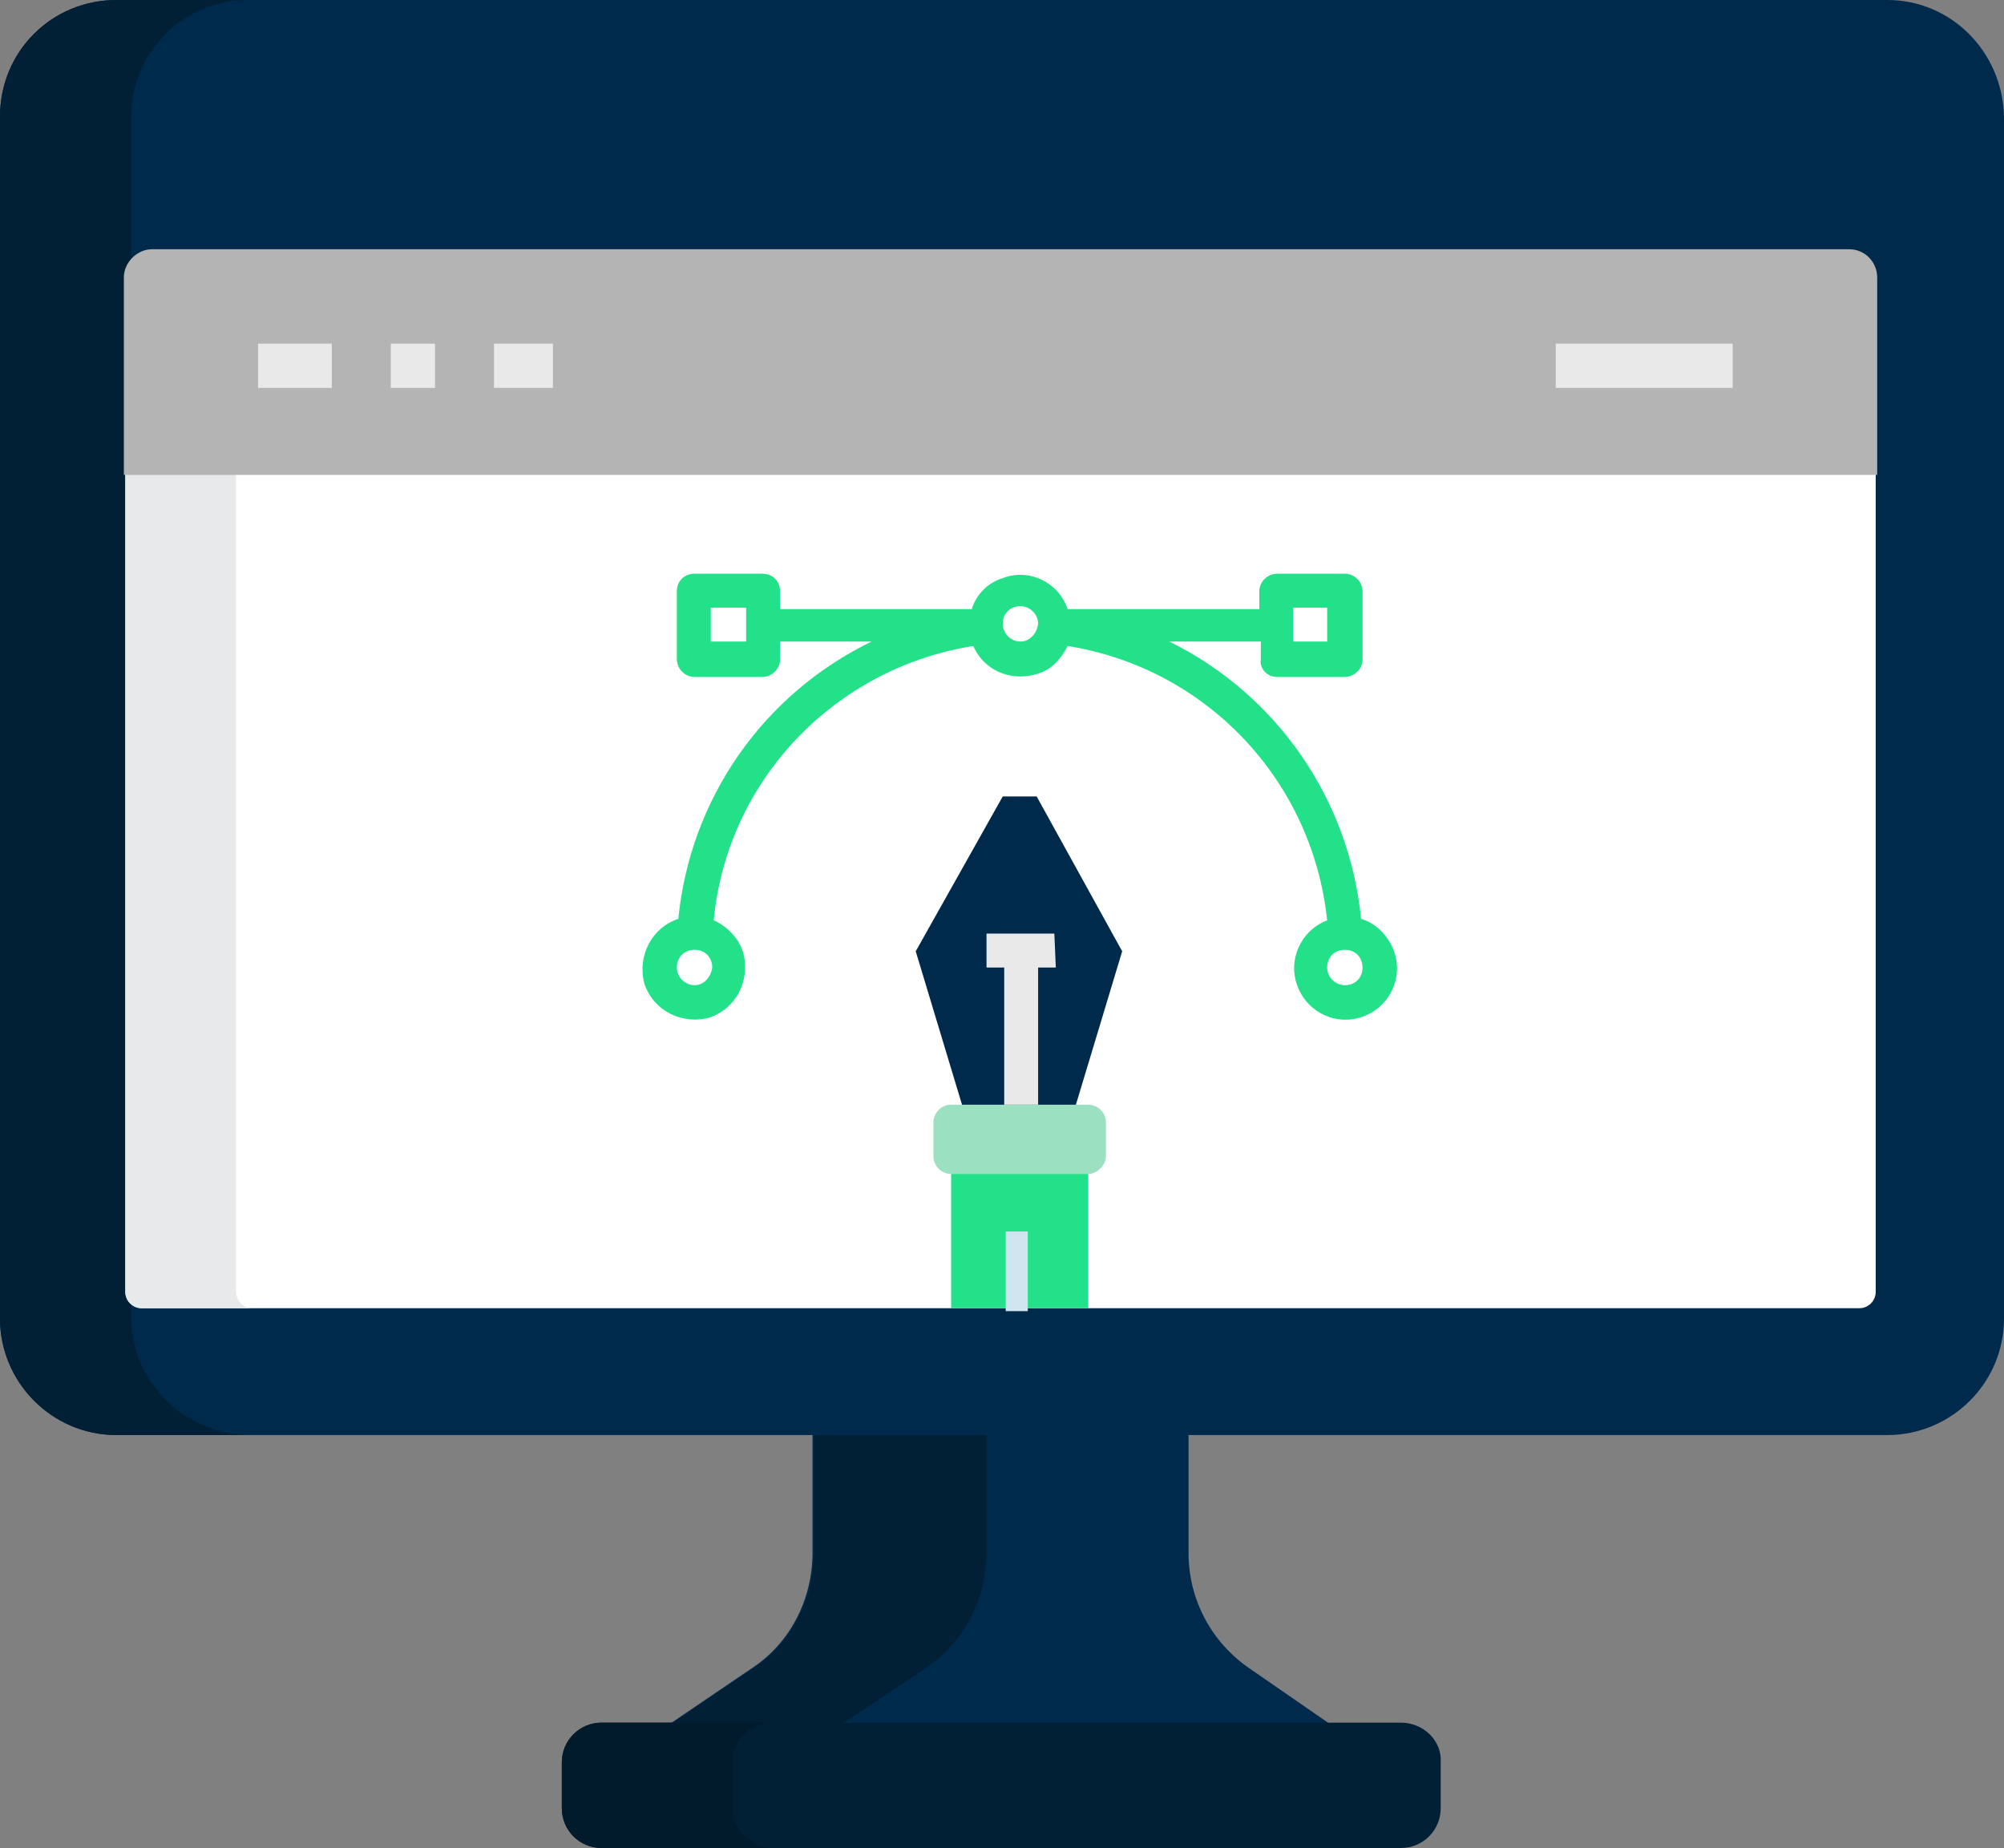
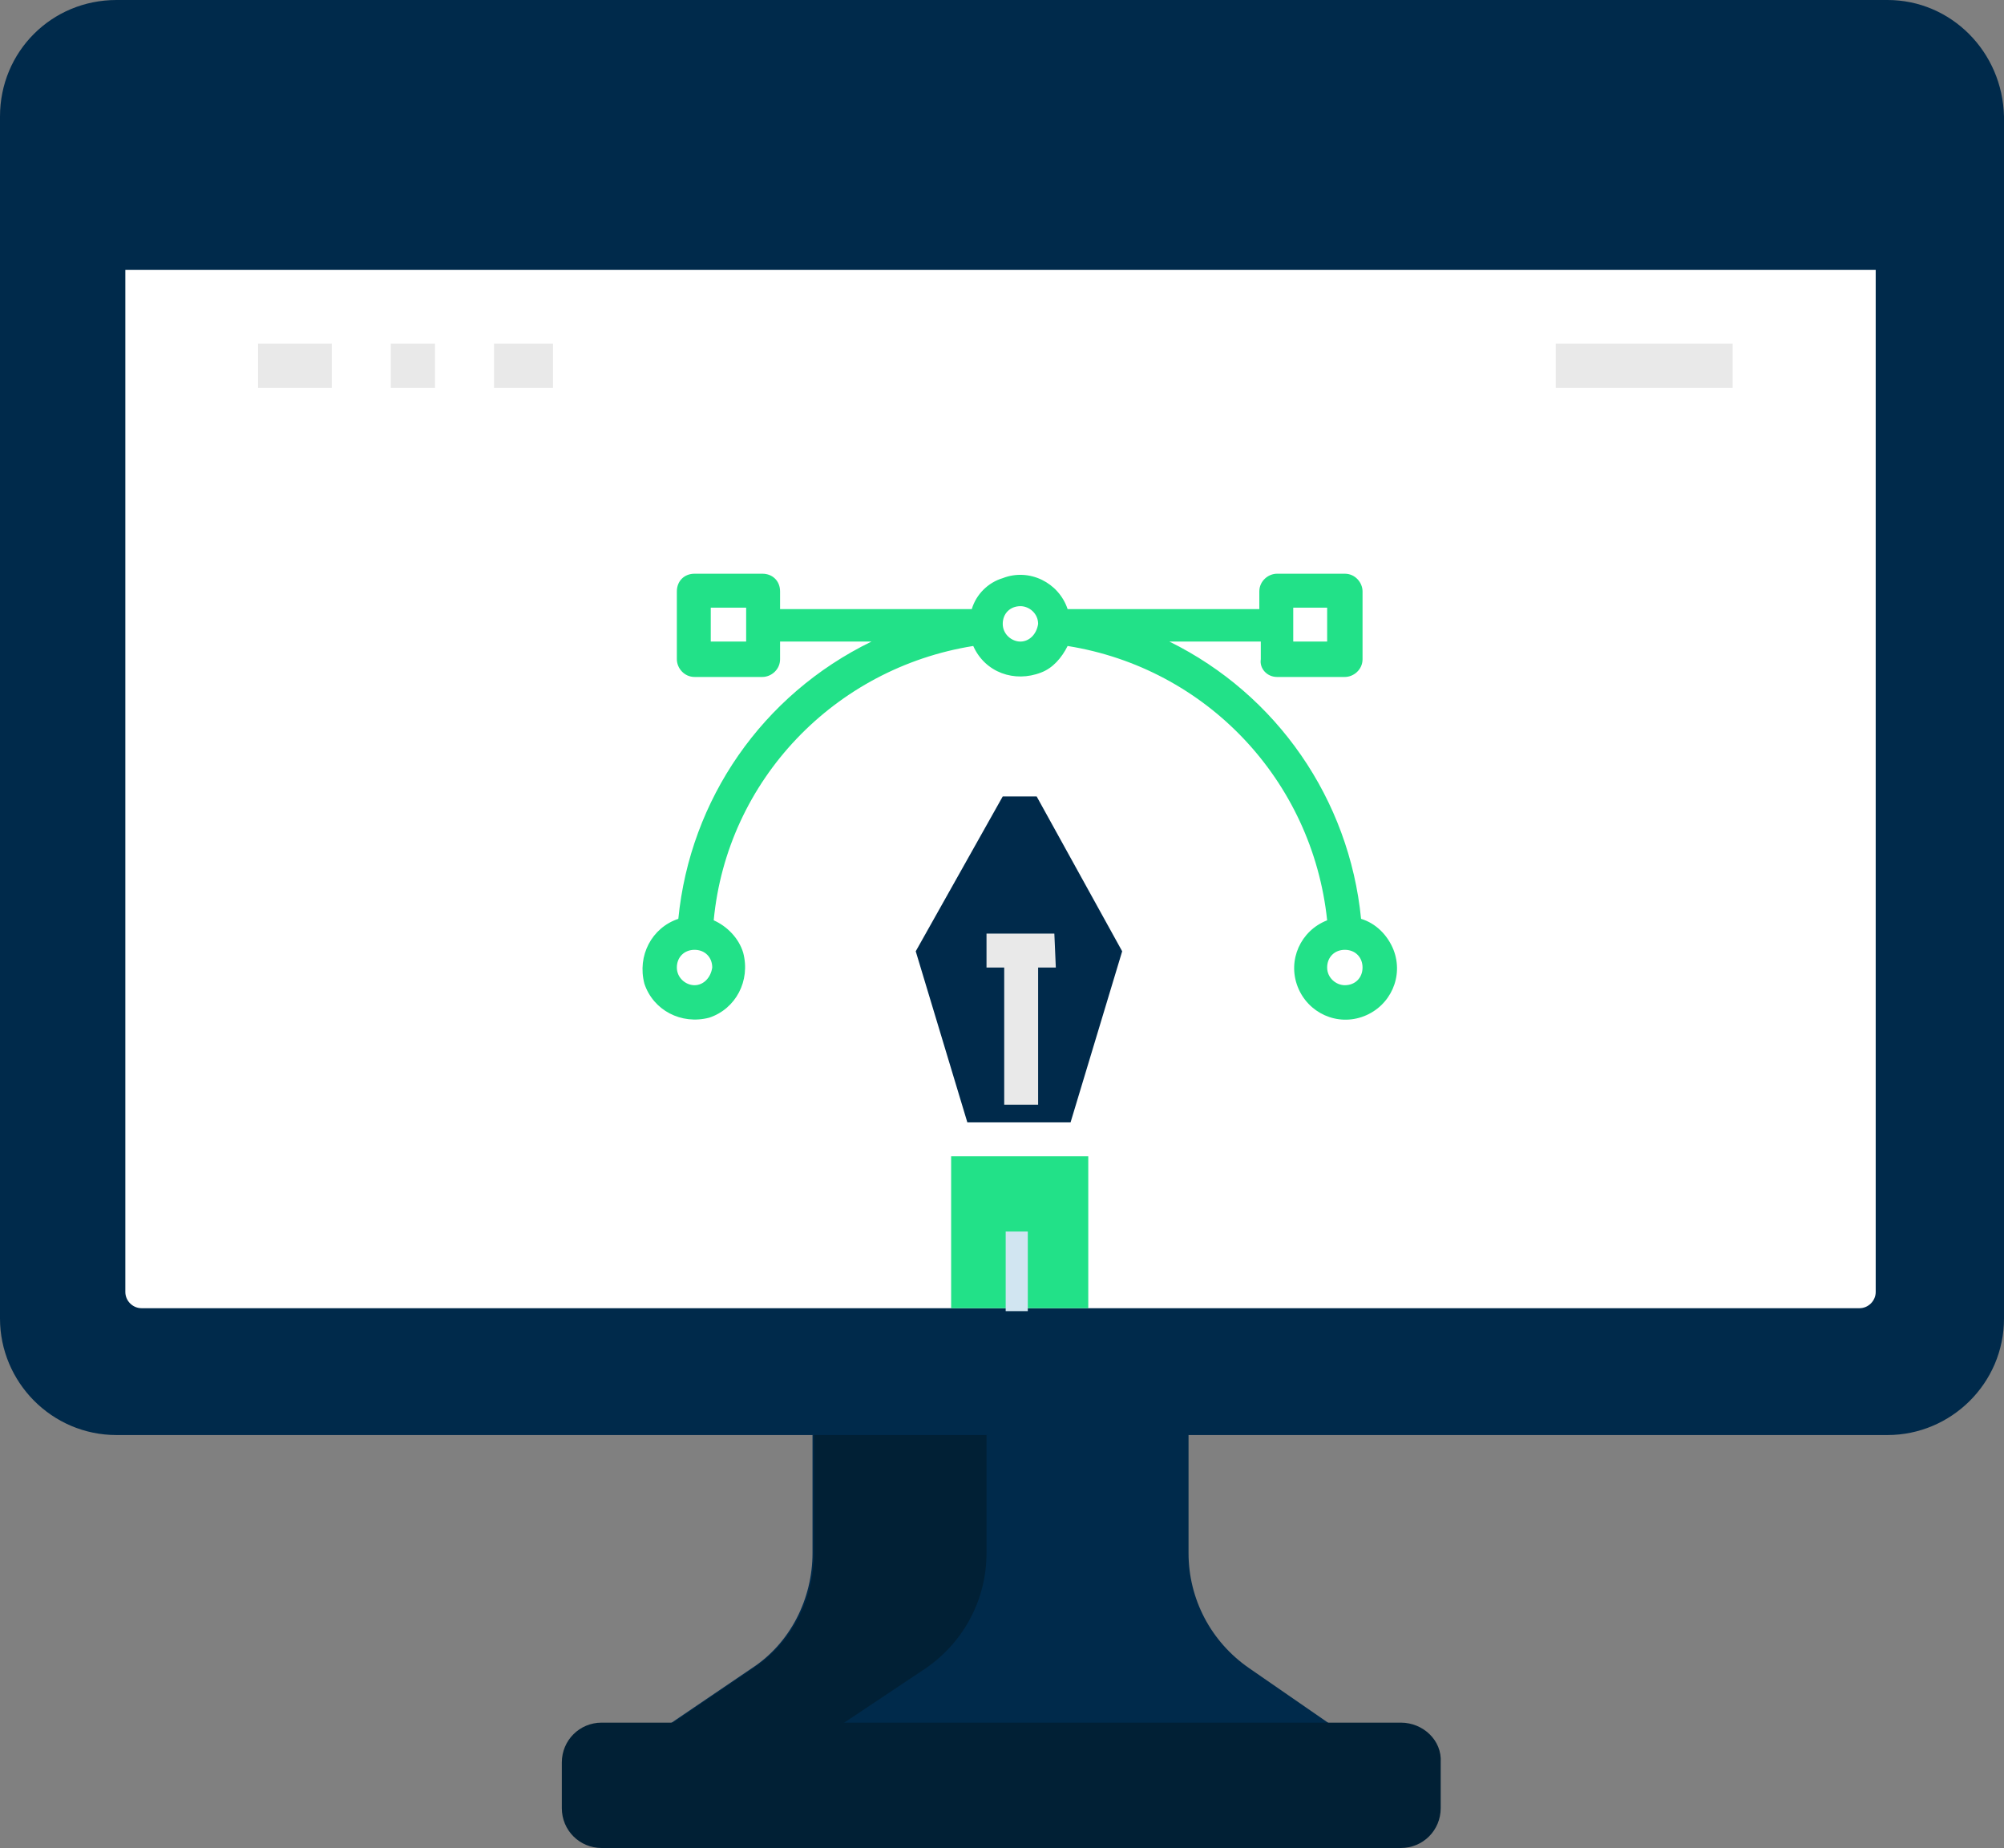
<svg xmlns="http://www.w3.org/2000/svg" version="1.1" id="ux_ui" x="0px" y="0px" viewBox="0 0 135.9 125.3" style="enable-background:new 0 0 135.9 125.3;" xml:space="preserve">
  <rect x="0" y="0" width="135.9" height="125.3" fill="#808080" stroke="none" />
  <style type="text/css">
	.st0{fill:#002A4B;}
	.st1{fill:#012035;}
	.st2{fill:#011B2D;}
	.st3{fill:#FFFFFF;}
	.st4{fill:#E8E9EA;}
	.st5{fill:#B4B4B4;}
	.st6{fill:#E9E9E9;}
	.st7{fill:#22E188;}
	.st8{fill:#9BE1C1;}
	.st9{fill:#D1E5F1;}
</style>
  <path id="Trazado_321" class="st0" d="M84.7,113.1c-2.6-1.8-4.1-4.7-4.1-7.8v-8l-1.2-1.1h-22l-2.3,1.1v8c0,3.1-1.5,6.1-4.1,7.8  l-5.6,3.8l1.2,1.1h42.7l0.9-1.1L84.7,113.1z" />
  <path id="Trazado_322" class="st1" d="M62.8,113.1c2.6-1.8,4.1-4.7,4.1-7.8v-8l2.3-1.1H57.5l-2.3,1.1v8c0,3.1-1.5,6.1-4.1,7.8  l-5.6,3.8l1.2,1.1h11.6l-1.2-1.1L62.8,113.1z" />
  <g id="Grupo_235">
    <path id="Trazado_323" class="st0" d="M128,0H7.9C3.5,0,0,3.5,0,7.9v81.5c0,4.3,3.5,7.9,7.9,7.9H128c4.3,0,7.9-3.5,7.9-7.9V7.9   C135.8,3.5,132.3,0,128,0z" />
  </g>
-   <path id="Trazado_324" class="st1" d="M8.9,89.3V7.9c0-4.3,3.5-7.9,7.9-7.9H7.9C3.5,0,0,3.5,0,7.9v81.5c0,4.3,3.5,7.9,7.9,7.9h8.9  C12.5,97.2,8.9,93.7,8.9,89.3z" />
  <path id="Trazado_325" class="st1" d="M95,116.8H40.8c-1.5,0-2.7,1.2-2.7,2.7l0,0v3.1c0,1.5,1.2,2.7,2.7,2.7l0,0H95  c1.5,0,2.7-1.2,2.7-2.7l0,0v-3.1C97.8,118,96.5,116.8,95,116.8z" />
-   <path id="Trazado_326" class="st2" d="M49.7,122.6v-3.1c0-1.5,1.2-2.7,2.7-2.7l0,0H40.8c-1.5,0-2.7,1.2-2.7,2.7l0,0v3.1  c0,1.5,1.2,2.7,2.7,2.7l0,0h11.6C51,125.3,49.7,124.1,49.7,122.6L49.7,122.6z" />
  <path id="Trazado_327" class="st3" d="M127.3,18.3H8.5v69.3c0,0.6,0.5,1.1,1.1,1.1h116.5c0.6,0,1.1-0.5,1.1-1.1V18.3H127.3z" />
-   <path id="Trazado_328" class="st4" d="M16,87.5V18.3H8.5v69.3c0,0.6,0.5,1.1,1.1,1.1h7.5C16.5,88.7,16,88.2,16,87.5z" />
-   <path id="Trazado_366" class="st5" d="M127.3,32.2H8.4V18.8c0-1,0.9-1.9,1.9-1.9h115.1c1.1,0,1.9,0.9,1.9,1.9l0,0  C127.3,18.8,127.3,32.2,127.3,32.2z" />
  <rect id="Rectángulo_339" x="17.5" y="23.3" class="st6" width="5" height="3" />
  <rect id="Rectángulo_340" x="26.5" y="23.3" class="st6" width="3" height="3" />
  <rect id="Rectángulo_341" x="33.5" y="23.3" class="st6" width="4" height="3" />
  <rect id="Rectángulo_342" x="105.5" y="23.3" class="st6" width="12" height="3" />
  <path id="Trazado_361" class="st0" d="M68,54h2.3l5.8,10.5l-3.5,11.6h-7l-3.5-11.6L68,54z" />
  <path id="Trazado_362" class="st6" d="M71.5,63.3h-4.6v2.3h1.2v9.3h2.3v-9.3h1.2L71.5,63.3z" />
  <path id="Trazado_363" class="st7" d="M73.8,78.4h-9.3v10.3h9.3V78.4z" />
-   <path id="Trazado_364" class="st8" d="M73.8,79.6h-9.3c-0.6,0-1.2-0.5-1.2-1.2v-2.3c0-0.6,0.5-1.2,1.2-1.2h9.3  c0.6,0,1.2,0.5,1.2,1.2v2.3C75,79,74.4,79.6,73.8,79.6L73.8,79.6z" />
  <path id="Trazado_365" class="st7" d="M92.3,62.3c-0.8-8.1-5.7-15.2-13-18.8h6.2v1.2c-0.1,0.6,0.4,1.2,1.1,1.2h4.6  c0.6,0,1.2-0.5,1.2-1.2v-4.6c0-0.6-0.5-1.2-1.2-1.2h-4.6c-0.6,0-1.2,0.5-1.2,1.2v1.2h-13c-0.6-1.8-2.6-2.8-4.4-2.1  c-1,0.3-1.8,1.1-2.1,2.1h-13v-1.2c0-0.7-0.5-1.2-1.2-1.2h-4.6c-0.7,0-1.2,0.5-1.2,1.2l0,0v4.6c0,0.6,0.5,1.2,1.2,1.2h4.6  c0.6,0,1.2-0.5,1.2-1.2v-1.2h6.2C51.7,47.1,46.8,54.2,46,62.3c-1.8,0.6-2.8,2.5-2.3,4.4c0.6,1.8,2.5,2.8,4.4,2.3  c1.8-0.6,2.8-2.5,2.3-4.4c-0.3-1-1.1-1.8-2-2.2c0.9-9.5,8.2-17.1,17.6-18.6c0.8,1.8,2.8,2.5,4.6,1.8c0.8-0.3,1.4-1,1.8-1.8  C81.8,45.3,89,52.9,90,62.4c-1.8,0.7-2.7,2.7-2,4.5s2.7,2.7,4.5,2s2.7-2.7,2-4.5C94.1,63.4,93.3,62.6,92.3,62.3L92.3,62.3z   M87.7,41.2H90v2.3h-2.3V41.2z M50.6,43.5h-2.4v-2.3h2.4V43.5z M47.1,66.8c-0.6,0-1.2-0.5-1.2-1.2s0.5-1.2,1.2-1.2s1.2,0.5,1.2,1.2  l0,0C48.2,66.3,47.7,66.8,47.1,66.8L47.1,66.8z M69.2,43.5c-0.6,0-1.2-0.5-1.2-1.2s0.5-1.2,1.2-1.2c0.6,0,1.2,0.5,1.2,1.2l0,0  C70.3,43,69.8,43.5,69.2,43.5z M91.2,66.8c-0.6,0-1.2-0.5-1.2-1.2s0.5-1.2,1.2-1.2s1.2,0.5,1.2,1.2l0,0  C92.4,66.3,91.9,66.8,91.2,66.8z" />
  <path id="Trazado_367" class="st9" d="M68.2,83.5h1.5v5.4h-1.5V83.5z" />
</svg>